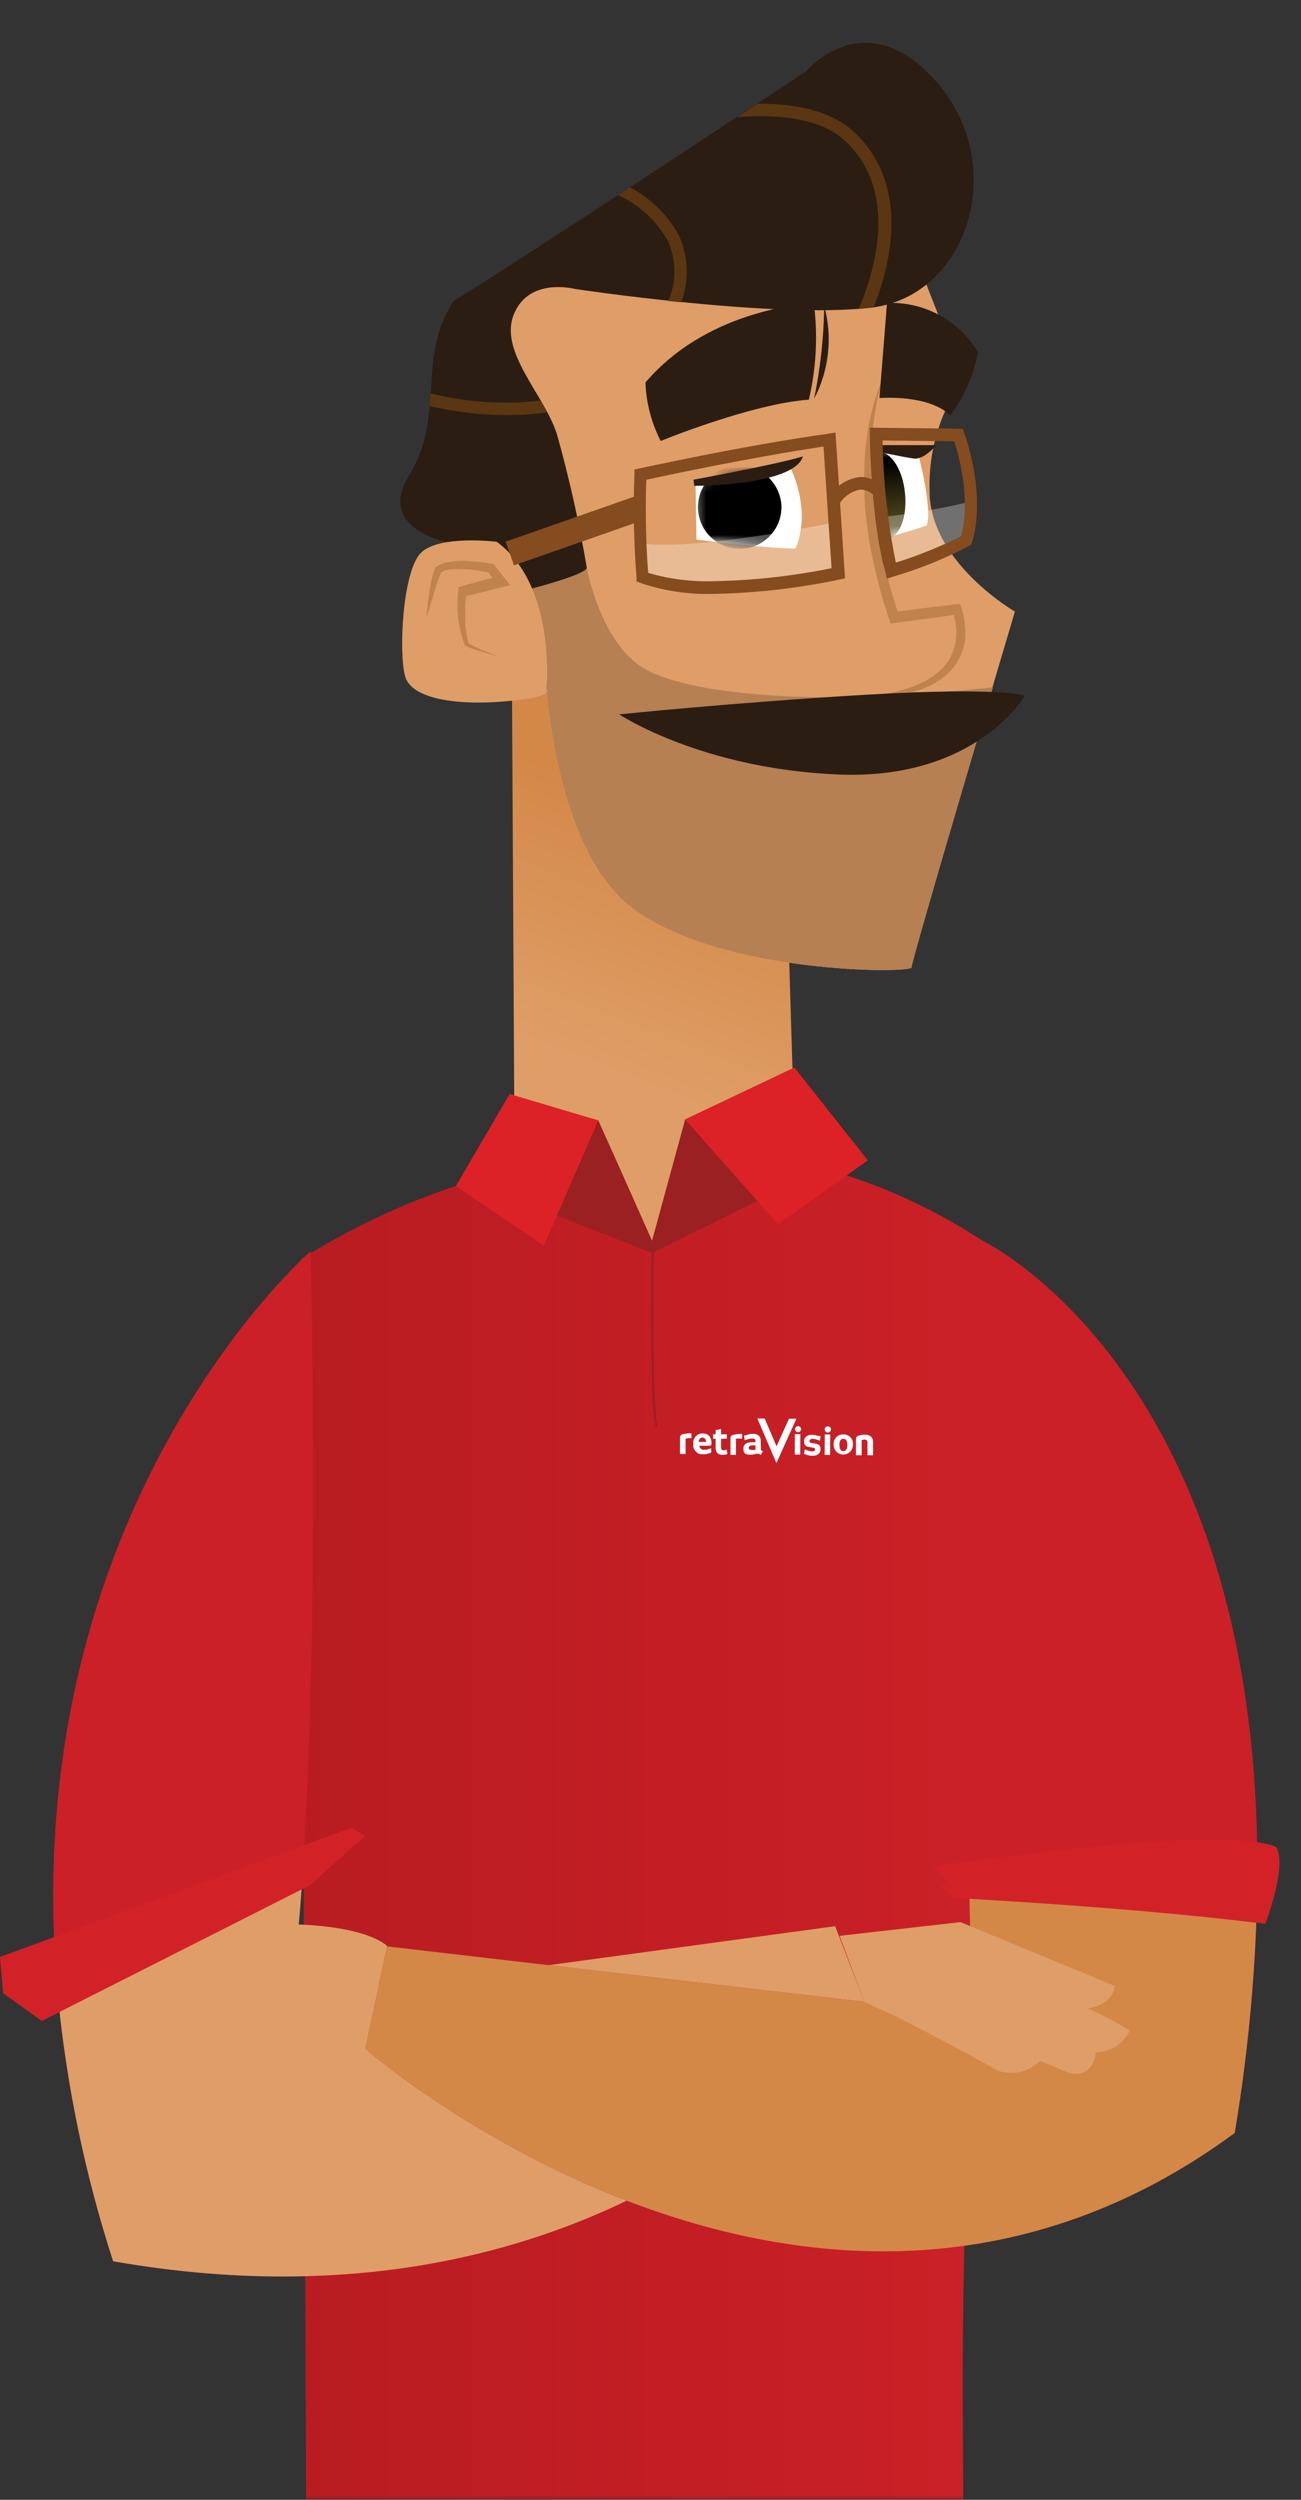
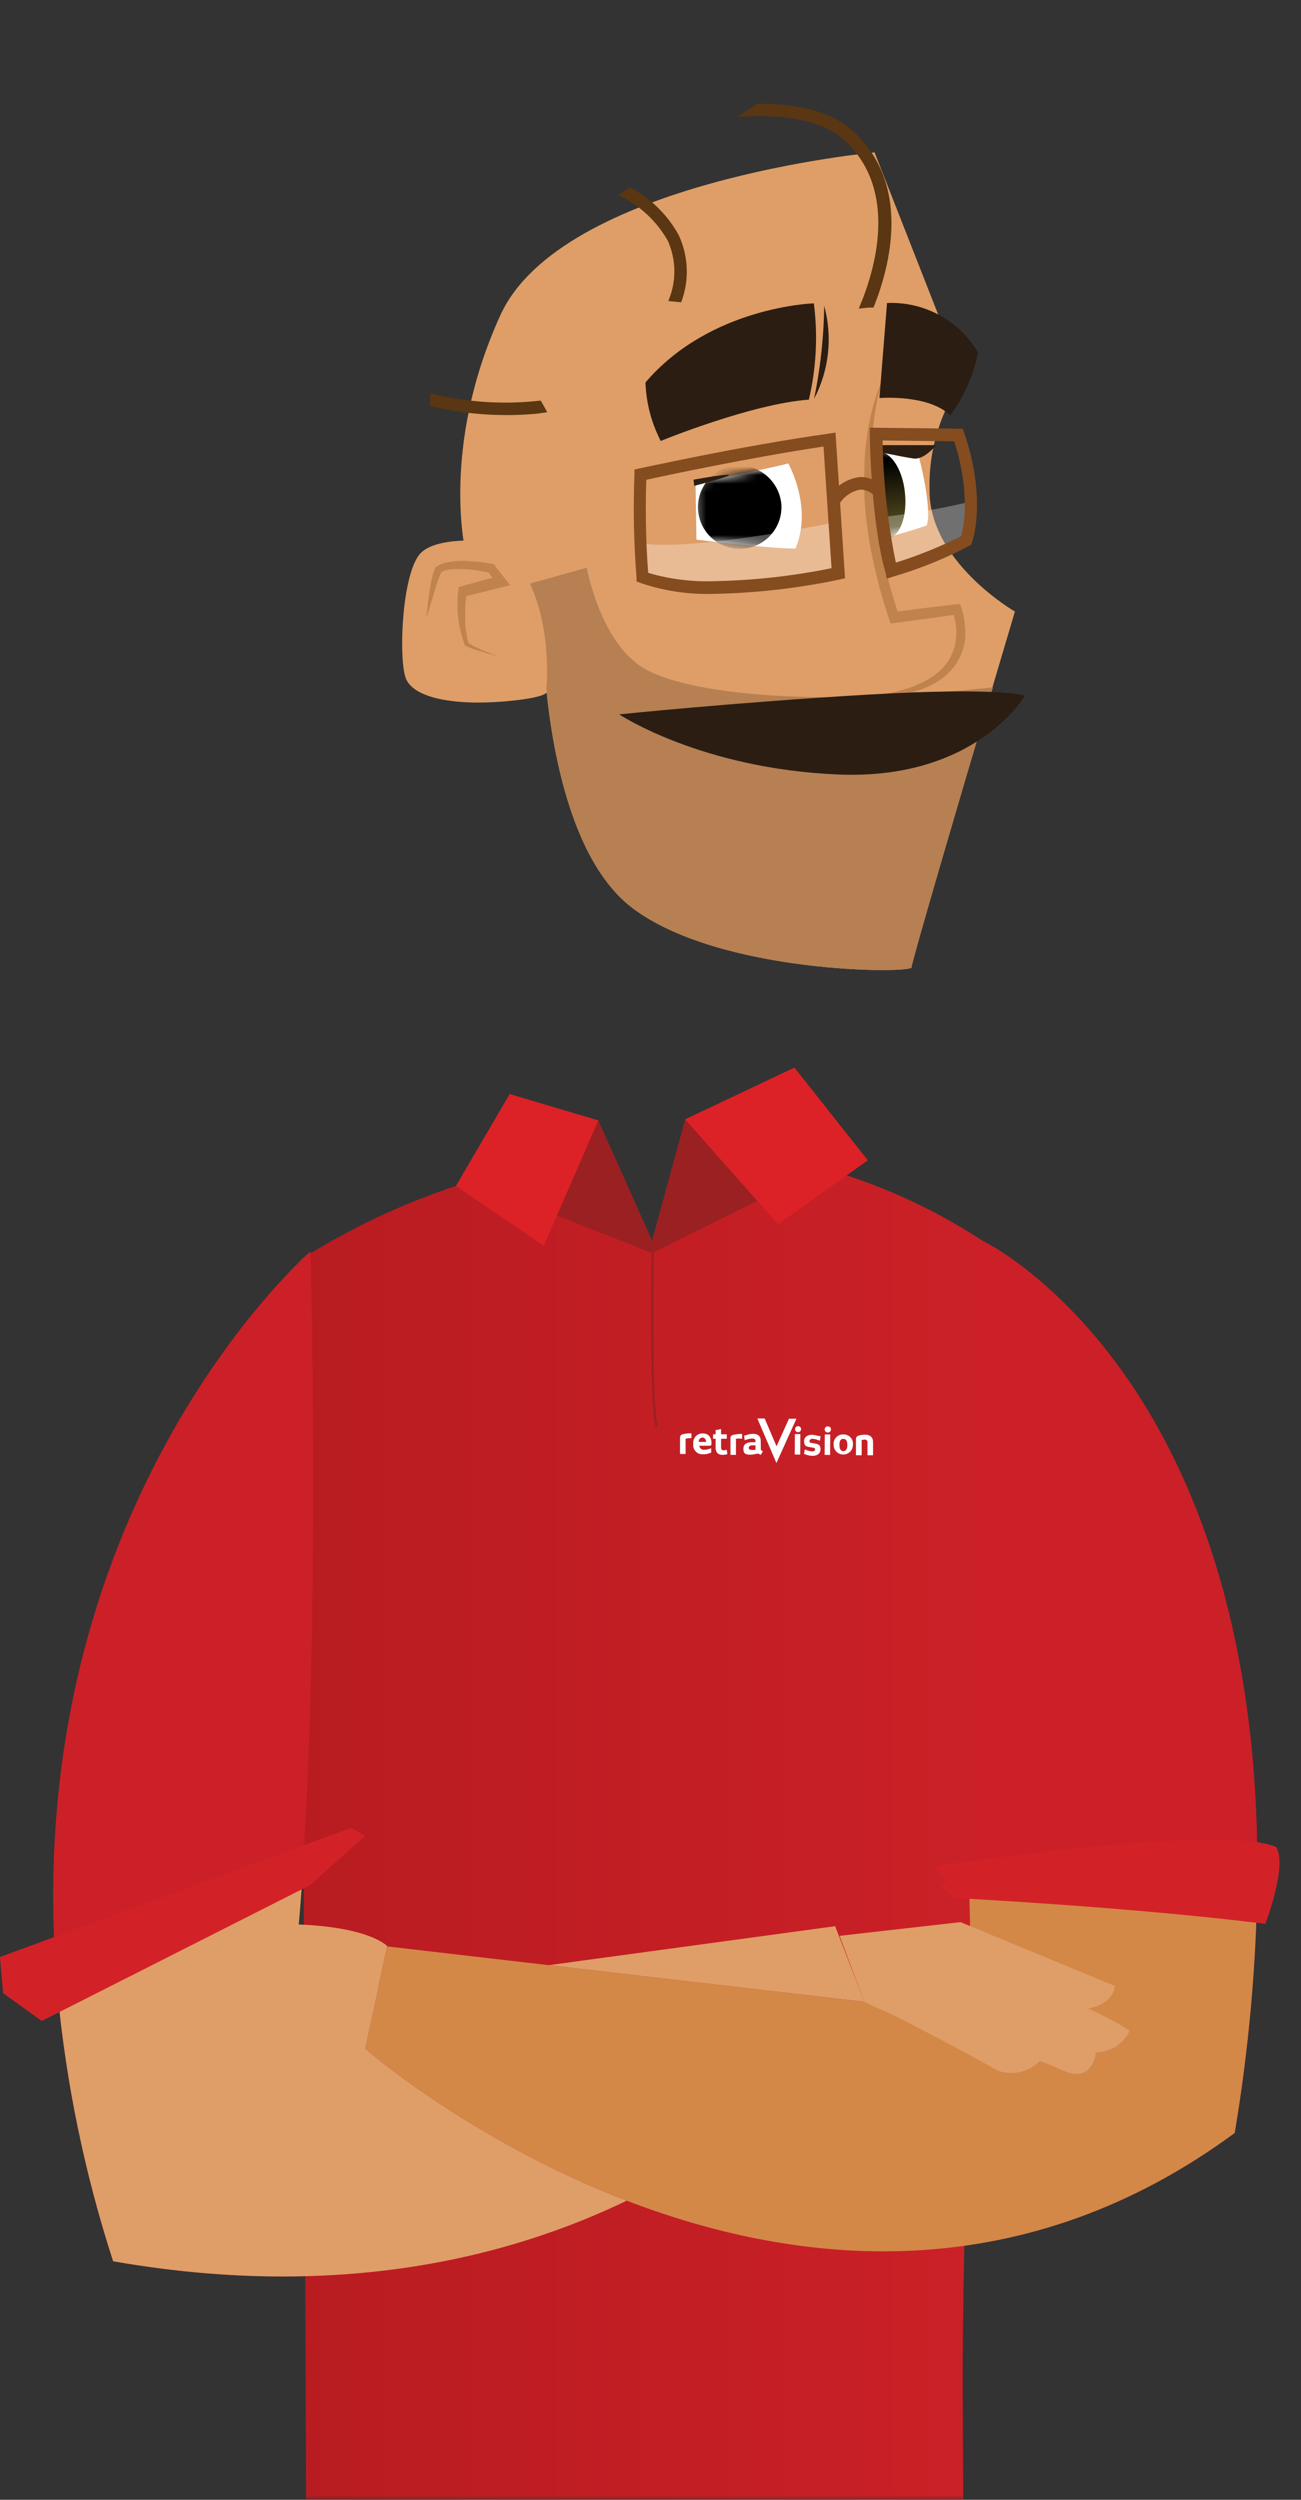
<svg xmlns="http://www.w3.org/2000/svg" width="152" height="292" viewBox="0 0 152 292" fill="none">
  <rect x="0" y="0" width="152" height="292" fill="#333333" stroke="none" />
  <g clip-path="url(#clip0)">
    <mask id="mask0" style="mask-type:alpha" maskUnits="userSpaceOnUse" x="-38" y="-48" width="268" height="340">
      <rect x="-38" y="-48" width="268" height="340" fill="#C4C4C4" />
    </mask>
    <g mask="url(#mask0)">
-       <path d="M59.804 78.148L60.13 138.101C60.13 138.101 69.749 145.777 79.925 147.34C90.1 148.902 93.103 141.783 93.103 141.783L92.138 110.047C92.138 110.047 76.746 110.536 70.795 98.893C64.845 87.25 65.225 78.202 65.225 78.202L59.804 78.148Z" fill="url(#paint0_linear)" />
      <path d="M35.866 326.169C35.866 331.277 84.394 357.416 111.376 345.814C111.376 344.903 112.843 343.395 112.734 326.794C112.612 313.874 112.598 299.88 112.49 282.124C112.3 256.026 114.188 226.341 114.229 200.705C114.229 175.897 114.433 157.461 114.894 145.003C109.939 141.738 104.571 139.147 98.931 137.3C98.007 137.001 97.084 136.729 96.214 136.471C91.975 135.304 87.627 134.571 83.24 134.284C81.881 134.203 80.523 134.148 79.164 134.148L76.189 144.962L71.529 134.515C70.388 134.637 69.246 134.76 68.132 134.936C63.663 135.592 59.256 136.615 54.954 137.993C54.37 138.156 53.827 138.346 53.27 138.536C46.908 140.633 40.83 143.508 35.173 147.095C35.173 147.095 35.921 321.06 35.866 326.169Z" fill="url(#paint1_linear)" />
      <path d="M63.459 74.724C63.459 74.724 63.663 98.336 73.893 106.067C84.123 113.797 106.566 113.729 106.498 112.995C106.43 112.262 118.576 71.437 118.576 71.437C118.576 71.437 108.563 65.663 108.604 57.28C108.465 52.623 109.854 48.047 112.558 44.252L102.178 17.8C102.178 17.8 65.578 21.197 58.459 36.82C51.34 52.444 54.452 64.807 54.452 64.807L63.459 74.724Z" fill="#DF9E67" />
      <path d="M103.333 67.85C103.184 67.85 104.461 72.143 104.461 72.143L111.552 71.341C111.552 71.341 114.867 81.191 100.684 81.395C98.578 75.105 103.333 67.85 103.333 67.85Z" fill="url(#paint2_linear)" />
      <path d="M92.088 54.131C92.088 54.131 94.982 59.172 92.944 64.076C89.629 64.076 81.369 63.03 81.369 63.03L81.261 56.386C81.261 56.386 89.942 54.743 92.088 54.131Z" fill="white" />
      <path d="M101.648 51.982L107.354 53.341C107.354 53.341 108.957 59.359 108.264 61.384C106.481 61.998 104.667 62.519 102.83 62.946C102.83 62.946 101.091 55.569 101.648 51.982Z" fill="white" />
      <mask id="mask1" style="mask-type:alpha" maskUnits="userSpaceOnUse" x="101" y="51" width="8" height="12">
        <path d="M101.648 51.982L107.354 53.341C107.354 53.341 108.957 59.359 108.264 61.384C106.481 61.998 104.667 62.519 102.83 62.946C102.83 62.946 101.091 55.569 101.648 51.982Z" fill="white" />
      </mask>
      <g mask="url(#mask1)">
        <path d="M105.724 57.538C106.036 60.337 105.126 62.728 103.686 62.891C102.246 63.054 101.349 60.853 101.037 58.068C100.724 55.283 101.105 52.946 102.545 52.783C103.985 52.62 105.452 54.753 105.724 57.538Z" fill="url(#paint3_linear)" />
      </g>
      <path d="M101.567 51.995H109.365C109.365 51.995 108.006 53.734 106.729 53.558C105.452 53.381 101.648 52.579 101.648 52.579L101.567 51.995Z" fill="#2B1D12" />
      <path d="M77.194 51.507C77.194 51.507 87.805 47.159 94.502 46.684C95.368 42.999 95.566 39.189 95.086 35.435C95.086 35.435 83.009 35.774 75.414 44.673C75.493 47.054 76.101 49.389 77.194 51.507Z" fill="#2B1D12" />
      <path d="M103.509 43.545C102.929 44.622 102.473 45.762 102.151 46.942C101.802 48.122 101.534 49.325 101.349 50.542C101.254 51.154 101.173 51.765 101.118 52.376C101.064 52.988 101.01 53.599 100.996 54.21C100.996 55.447 100.996 56.683 100.996 57.906C100.996 58.531 101.078 59.142 101.118 59.753C101.159 60.365 101.241 60.976 101.336 61.587C101.485 62.81 101.689 64.019 101.947 65.228C102.205 66.437 102.491 67.633 102.803 68.815C103.116 69.997 103.496 71.179 103.89 72.347L104.053 72.836L104.569 72.768C107.015 72.442 109.46 72.116 111.905 71.763L111.294 71.396C111.409 71.725 111.504 72.061 111.579 72.402C111.646 72.756 111.691 73.115 111.715 73.475C111.756 74.188 111.687 74.902 111.512 75.594C111.417 75.936 111.29 76.268 111.131 76.586C110.982 76.91 110.795 77.216 110.574 77.496C110.36 77.786 110.119 78.054 109.854 78.298C109.585 78.543 109.304 78.774 109.012 78.991C108.699 79.181 108.4 79.385 108.061 79.561C107.721 79.738 107.381 79.874 107.042 80.037C106.702 80.2 106.349 80.308 105.982 80.417C105.621 80.542 105.254 80.646 104.882 80.73C104.515 80.825 104.148 80.92 103.768 80.988C103.387 81.056 103.007 81.137 102.626 81.178L101.485 81.327L100.33 81.45C101.105 81.45 101.879 81.45 102.654 81.45C103.048 81.45 103.428 81.45 103.822 81.355C104.216 81.26 104.583 81.26 104.977 81.205C105.371 81.151 105.738 81.056 106.132 80.974C106.526 80.893 106.892 80.77 107.273 80.662C107.647 80.537 108.015 80.392 108.373 80.227C108.743 80.066 109.102 79.88 109.446 79.67C109.792 79.462 110.119 79.226 110.425 78.963C110.748 78.704 111.039 78.407 111.294 78.08C111.565 77.762 111.802 77.416 112.001 77.048C112.199 76.684 112.363 76.302 112.49 75.907C112.615 75.508 112.706 75.099 112.761 74.684C112.796 74.273 112.796 73.859 112.761 73.448C112.748 73.038 112.707 72.629 112.639 72.225C112.567 71.81 112.462 71.401 112.327 71.002L112.177 70.581H111.715C109.256 70.866 106.797 71.179 104.338 71.491L105.018 71.912L104.474 70.187L103.971 68.448C103.659 67.293 103.36 66.125 103.102 64.943C102.844 63.761 102.613 62.579 102.436 61.397C102.26 60.215 102.097 59.006 102.002 57.81C101.906 56.615 101.825 55.406 101.811 54.21C101.798 53.015 101.811 51.792 101.947 50.596C102.048 49.393 102.211 48.196 102.436 47.01C102.558 46.412 102.708 45.828 102.871 45.244C103.05 44.666 103.263 44.098 103.509 43.545V43.545Z" fill="#C1834D" />
      <path d="M115.94 80.294C115.94 80.294 112.001 80.784 103.564 81.259C93.51 81.843 80.944 81.11 75.564 78.257C70.184 75.404 68.553 66.315 68.553 66.315L61.367 68.326L60.307 71.274L63.459 74.724C63.459 74.724 63.663 98.336 73.893 106.067C84.123 113.797 106.566 113.729 106.498 112.995C106.498 112.479 112.381 92.345 116.008 80.294H115.94Z" fill="#B68053" />
      <mask id="mask2" style="mask-type:alpha" maskUnits="userSpaceOnUse" x="81" y="54" width="13" height="11">
        <path d="M92.088 54.131C92.088 54.131 94.982 59.172 92.944 64.076C89.629 64.076 81.369 63.03 81.369 63.03L81.261 56.386C81.261 56.386 89.942 54.743 92.088 54.131Z" fill="white" />
      </mask>
      <g mask="url(#mask2)">
        <path d="M91.288 58.887C91.356 59.839 91.142 60.791 90.674 61.623C90.206 62.456 89.504 63.133 88.655 63.57C87.806 64.007 86.847 64.185 85.897 64.082C84.948 63.98 84.049 63.6 83.313 62.991C82.577 62.382 82.037 61.571 81.758 60.657C81.479 59.744 81.475 58.768 81.745 57.852C82.016 56.936 82.549 56.12 83.279 55.504C84.01 54.889 84.905 54.501 85.853 54.39C86.505 54.328 87.163 54.395 87.789 54.588C88.415 54.78 88.998 55.094 89.502 55.512C90.007 55.93 90.424 56.443 90.731 57.022C91.037 57.601 91.226 58.234 91.288 58.887V58.887Z" fill="url(#paint4_linear)" />
      </g>
      <path d="M82.52 87.441C82.973 86.612 83.52 85.837 84.15 85.131L83.172 84.303C82.443 85.13 81.818 86.042 81.31 87.02L82.52 87.441Z" fill="#95663C" />
      <path d="M100.29 89.859C103.272 90.004 106.238 89.328 108.862 87.903L108.169 86.816C100.738 91.53 83.24 85.294 83.063 85.24L82.628 86.435C83.09 86.626 92.138 89.859 100.29 89.859Z" fill="#95663C" />
      <path d="M103.632 35.394L102.749 46.493C102.749 46.493 108.523 46.031 111.022 48.531C112.631 46.349 113.74 43.84 114.269 41.181C113.19 39.341 111.629 37.83 109.755 36.81C107.88 35.79 105.764 35.3 103.632 35.394V35.394Z" fill="#2B1D12" />
-       <path d="M61.638 68.882C61.638 68.882 68.649 67.103 68.553 66.288C67.666 61.031 66.501 55.825 65.062 50.691C63.554 46.045 58.269 41.086 60.035 36.712C61.801 32.337 67.154 33.75 67.154 33.75C67.154 33.75 90.25 37.241 101.689 35.951C113.128 34.66 117.883 19.335 109.514 9.676C101.146 0.017 94.203 8.317 94.203 8.317C94.203 8.317 62.589 29.253 52.998 35.163C48.569 41.956 52.128 48.504 47.754 55.623C44.004 61.723 52.183 63.312 52.183 63.312L61.638 68.882Z" fill="#2B1D12" />
      <path d="M58.038 63.285C58.038 63.285 51.381 62.456 49.207 64.549C47.034 66.641 46.558 76.232 47.333 79.004C48.107 81.775 53.894 82.522 60.13 81.816C64.872 81.286 63.826 80.566 63.826 80.566C63.826 80.566 65.103 68.516 58.038 63.285Z" fill="#DF9E67" />
      <path d="M58.174 76.667C57.549 76.436 56.924 76.178 56.313 75.92C56 75.784 55.701 75.648 55.416 75.498L54.981 75.267L54.601 75.023L54.737 75.186C54.615 74.698 54.52 74.203 54.452 73.705L54.356 72.958V72.211C54.356 71.966 54.356 71.708 54.356 71.463C54.356 71.219 54.356 70.961 54.356 70.716C54.365 70.471 54.388 70.226 54.424 69.983C54.445 69.74 54.481 69.5 54.533 69.263L54.098 69.725L56.381 69.168L58.649 68.597L59.587 68.366L59.003 67.591L57.794 66.043L57.644 65.853H57.427C56.911 65.742 56.389 65.665 55.864 65.622C55.348 65.622 54.818 65.526 54.288 65.513C53.752 65.498 53.216 65.529 52.685 65.608C52.409 65.641 52.136 65.7 51.87 65.785C51.581 65.864 51.306 65.988 51.055 66.151L50.851 66.301V66.382C50.768 66.534 50.7 66.693 50.647 66.858C50.566 67.13 50.498 67.374 50.444 67.632C50.335 68.148 50.24 68.651 50.172 69.154C50.009 70.173 49.9 71.192 49.832 72.211L50.702 69.276C50.851 68.787 50.987 68.312 51.15 67.836C51.245 67.605 51.327 67.361 51.422 67.157C51.45 67.081 51.486 67.007 51.531 66.939V66.858L51.653 66.79C51.835 66.69 52.032 66.621 52.237 66.586C52.46 66.534 52.687 66.502 52.916 66.491C53.4 66.464 53.886 66.464 54.37 66.491C54.859 66.491 55.348 66.586 55.837 66.654L57.291 66.912L56.924 66.681L58.106 68.257L58.459 67.252L56.19 67.85L53.922 68.475L53.555 68.583V68.923C53.505 69.197 53.473 69.474 53.46 69.752C53.46 70.023 53.46 70.295 53.46 70.567C53.446 70.834 53.446 71.101 53.46 71.368C53.468 71.636 53.491 71.904 53.528 72.17L53.636 72.972L53.813 73.76C53.938 74.281 54.097 74.794 54.288 75.295V75.417H54.37L54.859 75.661L55.362 75.838C55.682 75.952 56.009 76.047 56.34 76.123C56.94 76.34 57.553 76.521 58.174 76.667V76.667Z" fill="#C1834D" />
-       <path d="M81.107 56.751C81.107 56.751 92.763 56.751 93.809 53.314C90.318 54.346 81.025 56.031 81.025 56.031L81.107 56.751Z" fill="#2B1D12" />
+       <path d="M81.107 56.751C90.318 54.346 81.025 56.031 81.025 56.031L81.107 56.751Z" fill="#2B1D12" />
      <path d="M95.114 46.588C95.851 43.011 96.247 39.372 96.296 35.72C97.288 39.362 96.866 43.245 95.114 46.588Z" fill="#2B1D12" />
      <path d="M119.744 81.259C119.744 81.259 117.027 80.226 101.431 81.137C85.835 82.047 72.344 83.446 72.344 83.446C72.344 83.446 81.922 89.818 97.994 90.47C114.066 91.122 119.744 81.259 119.744 81.259Z" fill="#2B1D12" />
      <path d="M97.98 59.005C98.243 58.533 98.607 58.125 99.046 57.81C99.485 57.495 99.989 57.282 100.521 57.185H100.589C101.178 57.217 101.733 57.475 102.137 57.905L103.265 56.954C102.916 56.561 102.487 56.247 102.006 56.034C101.526 55.821 101.005 55.713 100.48 55.718C99.719 55.807 98.989 56.074 98.35 56.496C97.711 56.919 97.179 57.485 96.798 58.15L97.98 59.005Z" fill="#844C1F" />
-       <path d="M74.247 57.958L59.078 63.27L60.048 66.04L75.217 60.728L74.247 57.958Z" fill="#844C1F" />
      <path opacity="0.3" d="M113.495 58.57C109.876 59.438 106.205 60.069 102.504 60.459C103.537 64.018 104.148 66.654 104.148 66.654C107.142 65.671 110.069 64.495 112.911 63.135C113.454 59.576 113.495 58.57 113.495 58.57Z" fill="white" />
      <path opacity="0.3" d="M97.573 61.017C97.573 61.017 80.197 64.576 74.572 63.408C74.966 66.016 75.075 67.402 75.075 67.402C75.075 67.402 82.982 70.703 97.967 66.913C97.668 62.701 97.573 61.017 97.573 61.017Z" fill="white" />
      <path d="M103.455 66.858C101.771 61.111 101.621 51.139 101.621 50.718V49.958L112.49 50.08L112.666 50.583C115.302 58.421 113.631 63.19 113.549 63.394L113.468 63.638L113.237 63.761C110.394 65.256 107.409 66.463 104.325 67.361L103.605 67.592L103.455 66.858ZM111.484 51.547L103.115 51.452C103.188 56.245 103.707 61.02 104.664 65.717C107.288 64.897 109.842 63.865 112.299 62.633C112.585 61.641 113.427 57.647 111.484 51.547Z" fill="#844C1F" />
      <path d="M74.789 68.081L74.368 67.918V67.469C74.05 63.461 73.968 59.437 74.124 55.419V54.848L74.667 54.726C74.776 54.726 86.242 52.145 96.825 50.65L97.613 50.528L98.727 67.551L98.116 67.687C93.258 68.714 88.313 69.278 83.348 69.371V69.371C80.441 69.46 77.541 69.023 74.789 68.081ZM96.214 52.158C87.247 53.517 77.86 55.528 75.509 56.044C75.384 59.668 75.457 63.296 75.727 66.912C78.19 67.638 80.754 67.969 83.321 67.891C87.968 67.805 92.597 67.296 97.151 66.369L96.214 52.158Z" fill="#844C1F" />
      <path d="M78.023 28.125C76.701 25.786 74.676 23.923 72.235 22.8L73.594 21.876C76.006 23.139 77.991 25.086 79.3 27.473C79.867 28.695 80.185 30.018 80.234 31.364C80.283 32.71 80.062 34.052 79.585 35.312L78.077 35.163C78.556 34.05 78.798 32.85 78.789 31.638C78.779 30.427 78.518 29.231 78.023 28.125Z" fill="#5A3612" />
      <path d="M98.741 16.469C96.024 13.901 91.269 13.303 86.147 13.67L88.511 12.108C93.035 12.108 97.124 12.95 99.746 15.382C106.403 21.591 104.067 30.91 102.056 35.923H101.689C101.268 35.923 100.82 36.019 100.33 36.046C102.246 31.617 105.004 22.297 98.741 16.469Z" fill="#5A3612" />
      <path d="M50.308 45.949C54.51 47.006 58.869 47.291 63.173 46.791C63.445 47.253 63.703 47.715 63.934 48.15L62.698 48.327C58.51 48.71 54.287 48.403 50.199 47.416C50.24 46.927 50.281 46.438 50.308 45.949Z" fill="#5A3612" />
      <path d="M76.257 145.221C76.257 145.221 75.944 163.955 76.718 166.645" stroke="#9B2022" stroke-width="0.25" stroke-miterlimit="10" />
      <path d="M79.449 167.949V169.837H80.101V168.058C80.323 168.002 80.552 167.979 80.781 167.99V167.433C80.433 167.412 80.084 167.449 79.748 167.541C79.657 167.561 79.576 167.613 79.521 167.688C79.466 167.763 79.441 167.856 79.449 167.949V167.949Z" fill="white" />
      <path d="M83.131 168.615C83.131 167.813 82.737 167.446 82.098 167.433C81.942 167.43 81.787 167.46 81.644 167.522C81.501 167.584 81.373 167.676 81.268 167.792C81.164 167.908 81.086 168.046 81.039 168.195C80.992 168.343 80.978 168.501 80.998 168.656C80.975 168.814 80.988 168.976 81.036 169.129C81.084 169.282 81.166 169.423 81.276 169.54C81.385 169.657 81.52 169.749 81.669 169.807C81.819 169.866 81.979 169.89 82.139 169.878C82.389 169.882 82.638 169.841 82.873 169.756L83.09 169.674V169.172L82.873 169.24C82.677 169.312 82.47 169.349 82.261 169.348C82.194 169.354 82.125 169.346 82.061 169.325C81.996 169.304 81.936 169.271 81.884 169.227C81.832 169.182 81.79 169.128 81.759 169.068C81.728 169.007 81.71 168.941 81.704 168.873H82.927C83.049 168.887 83.131 168.805 83.131 168.615ZM81.636 168.425C81.636 168.112 81.813 167.922 82.071 167.922C82.329 167.922 82.506 168.153 82.492 168.438L81.636 168.425Z" fill="white" />
      <path d="M84.53 169.416C84.326 169.416 84.245 169.294 84.245 169.077V168.058H84.911V167.542H84.245V166.93L83.606 167.052V167.542H83.308V168.058H83.606V169.077C83.606 169.647 83.878 169.933 84.408 169.946C84.602 169.945 84.794 169.913 84.979 169.851L84.911 169.348C84.786 169.383 84.659 169.406 84.53 169.416V169.416Z" fill="white" />
      <path d="M85.345 168.058V169.946H85.984V168.058C86.223 168.024 86.465 168.024 86.704 168.058V167.501C86.356 167.488 86.008 167.524 85.671 167.61C85.619 167.614 85.568 167.63 85.522 167.656C85.477 167.681 85.437 167.717 85.406 167.759C85.375 167.802 85.354 167.851 85.343 167.902C85.333 167.954 85.333 168.007 85.345 168.058V168.058Z" fill="white" />
      <path d="M88.878 168.316C88.878 167.718 88.511 167.487 87.981 167.487C87.699 167.494 87.419 167.544 87.152 167.637L86.935 167.704L87.003 168.234L87.247 168.153C87.462 168.078 87.686 168.036 87.913 168.031C88.117 168.031 88.266 168.112 88.266 168.343V168.465H87.913C87.343 168.465 86.867 168.601 86.853 169.212C86.84 169.824 87.152 169.919 87.655 169.919C87.853 169.924 88.05 169.897 88.239 169.837H88.334C88.39 169.813 88.45 169.801 88.511 169.801C88.572 169.801 88.632 169.813 88.687 169.837L88.891 169.946L89.122 169.525L88.891 169.362L88.878 168.316ZM88.266 169.362H88.103C87.995 169.378 87.885 169.378 87.777 169.362C87.587 169.362 87.478 169.28 87.478 169.117C87.478 168.954 87.628 168.832 87.845 168.832H88.266V169.362Z" fill="white" />
      <path d="M93.225 166.59C93.156 166.593 93.089 166.616 93.033 166.656C92.976 166.697 92.933 166.753 92.909 166.817C92.884 166.882 92.879 166.953 92.894 167.02C92.909 167.088 92.944 167.15 92.994 167.198C93.043 167.246 93.106 167.278 93.174 167.291C93.243 167.303 93.313 167.295 93.377 167.268C93.441 167.241 93.495 167.196 93.533 167.138C93.571 167.08 93.592 167.013 93.592 166.943C93.594 166.895 93.586 166.847 93.568 166.803C93.55 166.758 93.523 166.717 93.488 166.684C93.453 166.651 93.412 166.625 93.367 166.609C93.321 166.593 93.273 166.586 93.225 166.59Z" fill="white" />
      <path d="M92.872 167.513L92.854 169.904L93.493 169.909L93.51 167.518L92.872 167.513Z" fill="white" />
      <path d="M94.856 168.058C95.098 168.068 95.336 168.119 95.562 168.207L95.793 168.289L95.874 167.745H95.657C95.399 167.656 95.129 167.605 94.856 167.596C94.339 167.596 93.945 167.854 93.945 168.357C93.945 168.859 94.163 168.968 94.597 169.036L94.991 169.104C95.168 169.104 95.236 169.213 95.236 169.321C95.236 169.43 95.1 169.539 94.951 169.539C94.708 169.528 94.47 169.478 94.244 169.389L94.027 169.308L93.932 169.838L94.149 169.905C94.404 170.006 94.676 170.057 94.951 170.055C95.467 170.055 95.861 169.797 95.861 169.294C95.861 168.791 95.643 168.696 95.209 168.615L94.815 168.547C94.638 168.547 94.57 168.452 94.57 168.33C94.57 168.207 94.747 168.058 94.856 168.058Z" fill="white" />
      <path d="M96.717 166.618C96.669 166.614 96.62 166.62 96.575 166.636C96.53 166.653 96.488 166.678 96.454 166.712C96.419 166.745 96.392 166.785 96.374 166.83C96.356 166.875 96.348 166.923 96.35 166.971C96.35 167.068 96.388 167.162 96.457 167.23C96.526 167.299 96.619 167.338 96.717 167.338C96.814 167.338 96.907 167.299 96.976 167.23C97.045 167.162 97.083 167.068 97.083 166.971C97.085 166.923 97.077 166.875 97.059 166.83C97.042 166.785 97.014 166.745 96.98 166.712C96.945 166.678 96.904 166.653 96.858 166.636C96.813 166.62 96.765 166.614 96.717 166.618V166.618Z" fill="white" />
      <path d="M96.362 167.554L96.344 169.945L96.983 169.95L97 167.559L96.362 167.554Z" fill="white" />
      <path d="M98.537 167.555C98.378 167.548 98.22 167.575 98.073 167.636C97.926 167.696 97.793 167.787 97.685 167.903C97.576 168.019 97.495 168.158 97.445 168.309C97.395 168.46 97.378 168.62 97.396 168.777C97.396 169.077 97.515 169.363 97.726 169.575C97.938 169.786 98.224 169.905 98.523 169.905C98.823 169.905 99.109 169.786 99.321 169.575C99.532 169.363 99.651 169.077 99.651 168.777C99.671 168.621 99.656 168.463 99.609 168.313C99.562 168.163 99.482 168.025 99.376 167.909C99.27 167.793 99.14 167.701 98.996 167.64C98.851 167.579 98.694 167.55 98.537 167.555V167.555ZM98.537 169.511C98.238 169.511 98.075 169.267 98.075 168.777C98.075 168.288 98.225 168.057 98.537 168.071C98.85 168.085 98.999 168.316 98.999 168.791C98.999 169.267 98.822 169.511 98.523 169.511H98.537Z" fill="white" />
      <path d="M101.064 167.583C100.811 167.584 100.56 167.62 100.317 167.691C100.227 167.71 100.147 167.76 100.09 167.832C100.033 167.904 100.002 167.993 100.004 168.085V169.987H100.67V168.221C100.784 168.18 100.903 168.157 101.023 168.153C101.068 168.149 101.114 168.154 101.157 168.17C101.199 168.186 101.238 168.211 101.269 168.243C101.3 168.276 101.324 168.316 101.338 168.359C101.352 168.402 101.356 168.448 101.349 168.493V169.987H102.001V168.438C102.001 167.949 101.73 167.596 101.064 167.583Z" fill="white" />
      <path d="M92.179 165.721L90.725 168.941L89.34 165.694H88.484L90.712 170.897L93.048 165.721H92.179Z" fill="white" />
      <path d="M54.927 137.966L54.954 137.98L65.062 141.974L76.189 146.376L88.484 140.276L96.146 136.472L98.048 135.534L92.818 124.706L80.047 130.766L79.123 134.148L76.175 144.949L71.529 134.502L69.898 130.861L60.103 128.198L54.927 137.966Z" fill="#9B2022" />
      <path d="M69.899 130.874L63.527 145.52L53.27 138.523L59.546 127.79L69.899 130.874Z" fill="#DC2227" />
      <path d="M80.047 130.752L90.902 143.006L101.39 135.534L92.818 124.706L80.047 130.752Z" fill="#DC2227" />
      <path d="M101.39 234.859C101.39 234.859 73.58 274.679 13.219 264.137C9.909 253.936 7.731 243.403 6.725 232.726C1.63 176.196 36.274 146.172 36.274 146.172C36.274 146.172 37.469 189.891 35.201 220.499C34.847 225.281 34.399 229.738 33.842 233.664L97.573 224.996L101.39 234.859Z" fill="url(#paint5_linear)" />
      <path d="M101.39 234.86C101.39 234.86 73.58 274.679 13.219 264.137C9.909 253.937 7.731 243.403 6.725 232.727L35.255 220.5C34.902 225.282 34.453 229.738 33.896 233.664L97.573 224.996L101.39 234.86Z" fill="url(#paint6_linear)" />
      <path d="M146.902 219.602C146.78 229.505 145.894 239.384 144.253 249.151C95.263 285.235 42.645 239.288 42.645 239.288L45.24 227.36L113.699 235.307C113.699 235.307 113.4 229.357 113.21 219.235C112.897 202.933 112.856 175.585 114.84 144.949C114.84 144.962 147.405 160.45 146.902 219.602Z" fill="url(#paint7_linear)" />
      <path d="M146.902 219.603C146.78 229.506 145.894 239.385 144.253 249.152C95.263 285.235 42.645 239.288 42.645 239.288L45.24 227.36L113.699 235.308C113.699 235.308 113.4 229.357 113.21 219.236L146.902 219.603Z" fill="url(#paint8_linear)" />
      <path d="M42.646 239.289L30.486 234.289C30.486 234.289 30.758 230.77 31.111 224.779C42.645 224.48 45.24 227.32 45.24 227.32L42.646 239.289Z" fill="url(#paint9_linear)" />
      <path d="M100.996 233.854L104.528 235.457C104.528 235.457 112.354 239.424 116.511 241.843C117.36 242.163 118.285 242.228 119.17 242.03C120.056 241.832 120.865 241.38 121.497 240.728C121.497 240.728 123.1 241.353 124.214 241.843C126.795 243.052 127.814 241.353 128.045 239.71C128.873 239.715 129.684 239.483 130.383 239.039C131.082 238.596 131.638 237.961 131.985 237.21C130.429 236.22 128.798 235.352 127.108 234.615C130.219 234.044 130.246 231.979 130.246 231.979L112.218 224.521L98.089 226.124L100.996 233.854Z" fill="url(#paint10_linear)" />
      <path d="M4.877 236.069L0.367 232.822L0 228.596L41.029 213.516L42.646 214.454L36.206 220.214L4.877 236.069Z" fill="#D22228" />
      <path d="M147.84 224.724C147.84 224.724 150.434 217.931 149.103 215.744C142.473 212.905 109.08 218.04 109.08 218.04L110.656 219.616L109.976 220.35L111.525 221.708C111.525 221.708 131.836 222.727 147.84 224.724Z" fill="#D22228" />
    </g>
  </g>
  <defs>
    <linearGradient id="paint0_linear" x1="70.764" y1="125.163" x2="82.044" y2="96.302" gradientUnits="userSpaceOnUse">
      <stop stop-color="#DF9E67" />
      <stop offset="1" stop-color="#D38848" />
    </linearGradient>
    <linearGradient id="paint1_linear" x1="114.826" y1="241.448" x2="35.173" y2="241.448" gradientUnits="userSpaceOnUse">
      <stop stop-color="#CB2027" />
      <stop offset="1" stop-color="#B81C21" />
    </linearGradient>
    <linearGradient id="paint2_linear" x1="167403" y1="14428.6" x2="167486" y2="14455.6" gradientUnits="userSpaceOnUse">
      <stop stop-color="#DF9E67" />
      <stop offset="1" stop-color="#D38848" />
    </linearGradient>
    <linearGradient id="paint3_linear" x1="103.975" y1="61.497" x2="103.123" y2="53.937" gradientUnits="userSpaceOnUse">
      <stop stop-color="#544B1E" />
      <stop offset="1" />
    </linearGradient>
    <linearGradient id="paint4_linear" x1="138964" y1="10298.7" x2="138964" y2="10240.6" gradientUnits="userSpaceOnUse">
      <stop stop-color="#544B1E" />
      <stop offset="1" />
    </linearGradient>
    <linearGradient id="paint5_linear" x1="32875.5" y1="50224.4" x2="30914.8" y2="51545" gradientUnits="userSpaceOnUse">
      <stop stop-color="#CB2027" />
      <stop offset="1" stop-color="#B81C21" />
    </linearGradient>
    <linearGradient id="paint6_linear" x1="32356.7" y1="19958.8" x2="32896.8" y2="20913.6" gradientUnits="userSpaceOnUse">
      <stop stop-color="#DF9E67" />
      <stop offset="1" stop-color="#D38848" />
    </linearGradient>
    <linearGradient id="paint7_linear" x1="39279.8" y1="48527.4" x2="43853.7" y2="51503.9" gradientUnits="userSpaceOnUse">
      <stop stop-color="#CB2027" />
      <stop offset="1" stop-color="#B81C21" />
    </linearGradient>
    <linearGradient id="paint8_linear" x1="41877.8" y1="18752" x2="40231.3" y2="21642.3" gradientUnits="userSpaceOnUse">
      <stop stop-color="#DF9E67" />
      <stop offset="1" stop-color="#D38848" />
    </linearGradient>
    <linearGradient id="paint9_linear" x1="4952.75" y1="6532.77" x2="5112.98" y2="6532.77" gradientUnits="userSpaceOnUse">
      <stop stop-color="#DF9E67" />
      <stop offset="1" stop-color="#D38848" />
    </linearGradient>
    <linearGradient id="paint10_linear" x1="13092.2" y1="7939.1" x2="13938" y2="7939.1" gradientUnits="userSpaceOnUse">
      <stop stop-color="#DF9E67" />
      <stop offset="1" stop-color="#D38848" />
    </linearGradient>
    <clipPath id="clip0">
      <rect width="152" height="292" fill="white" />
    </clipPath>
  </defs>
</svg>